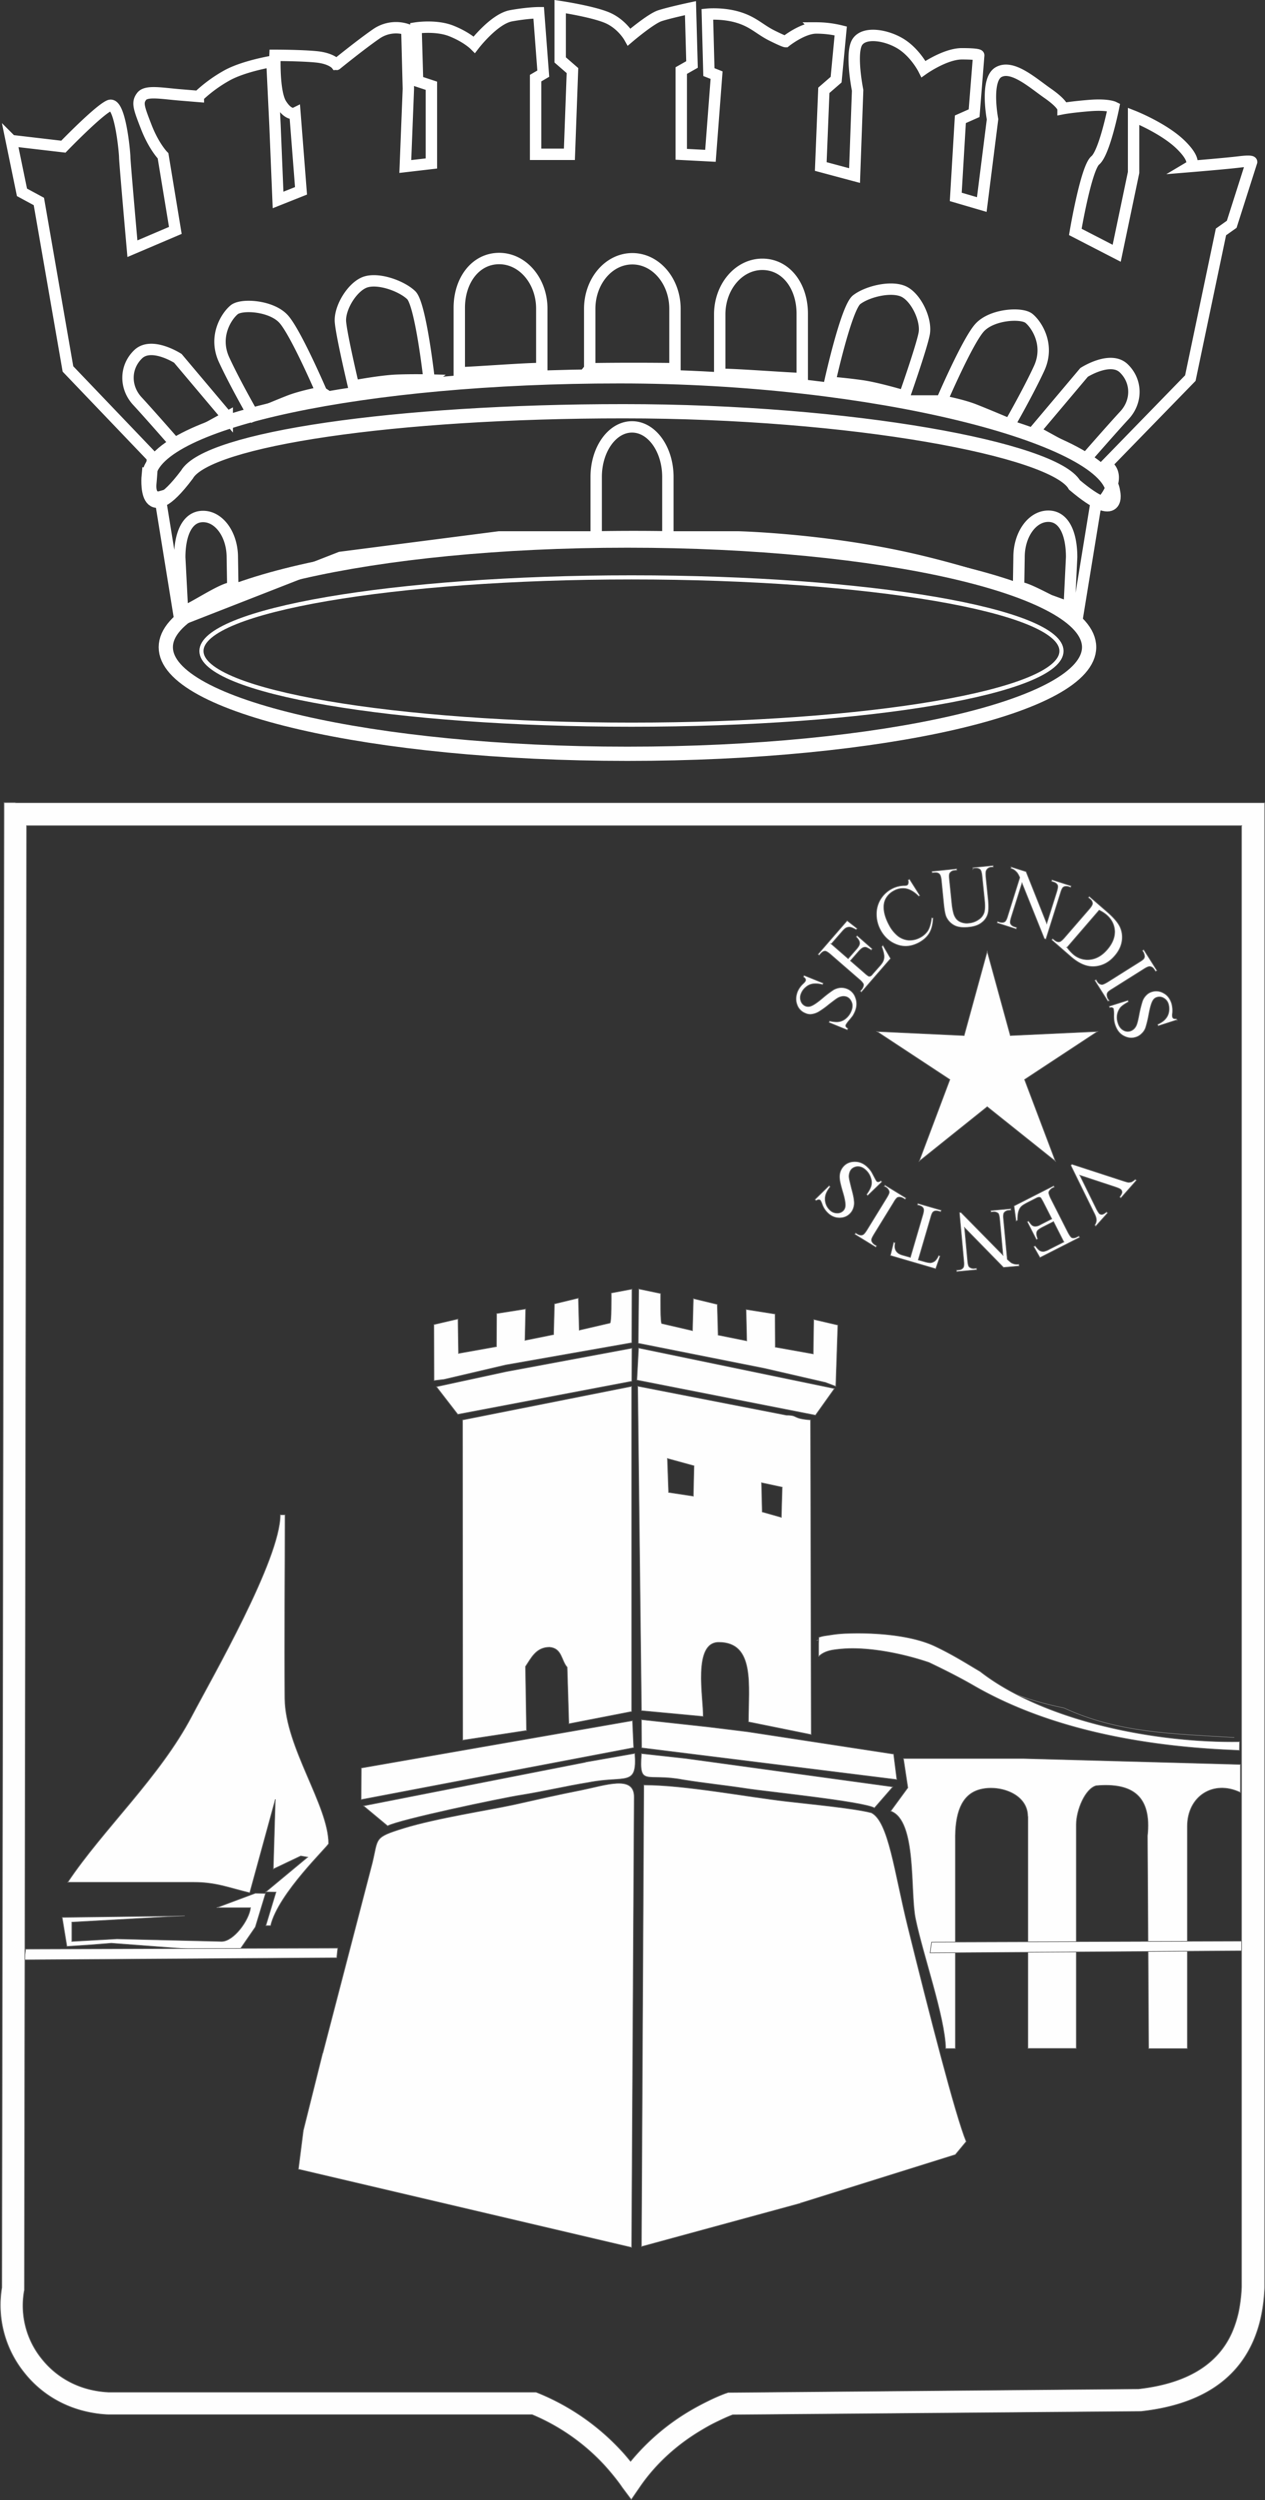
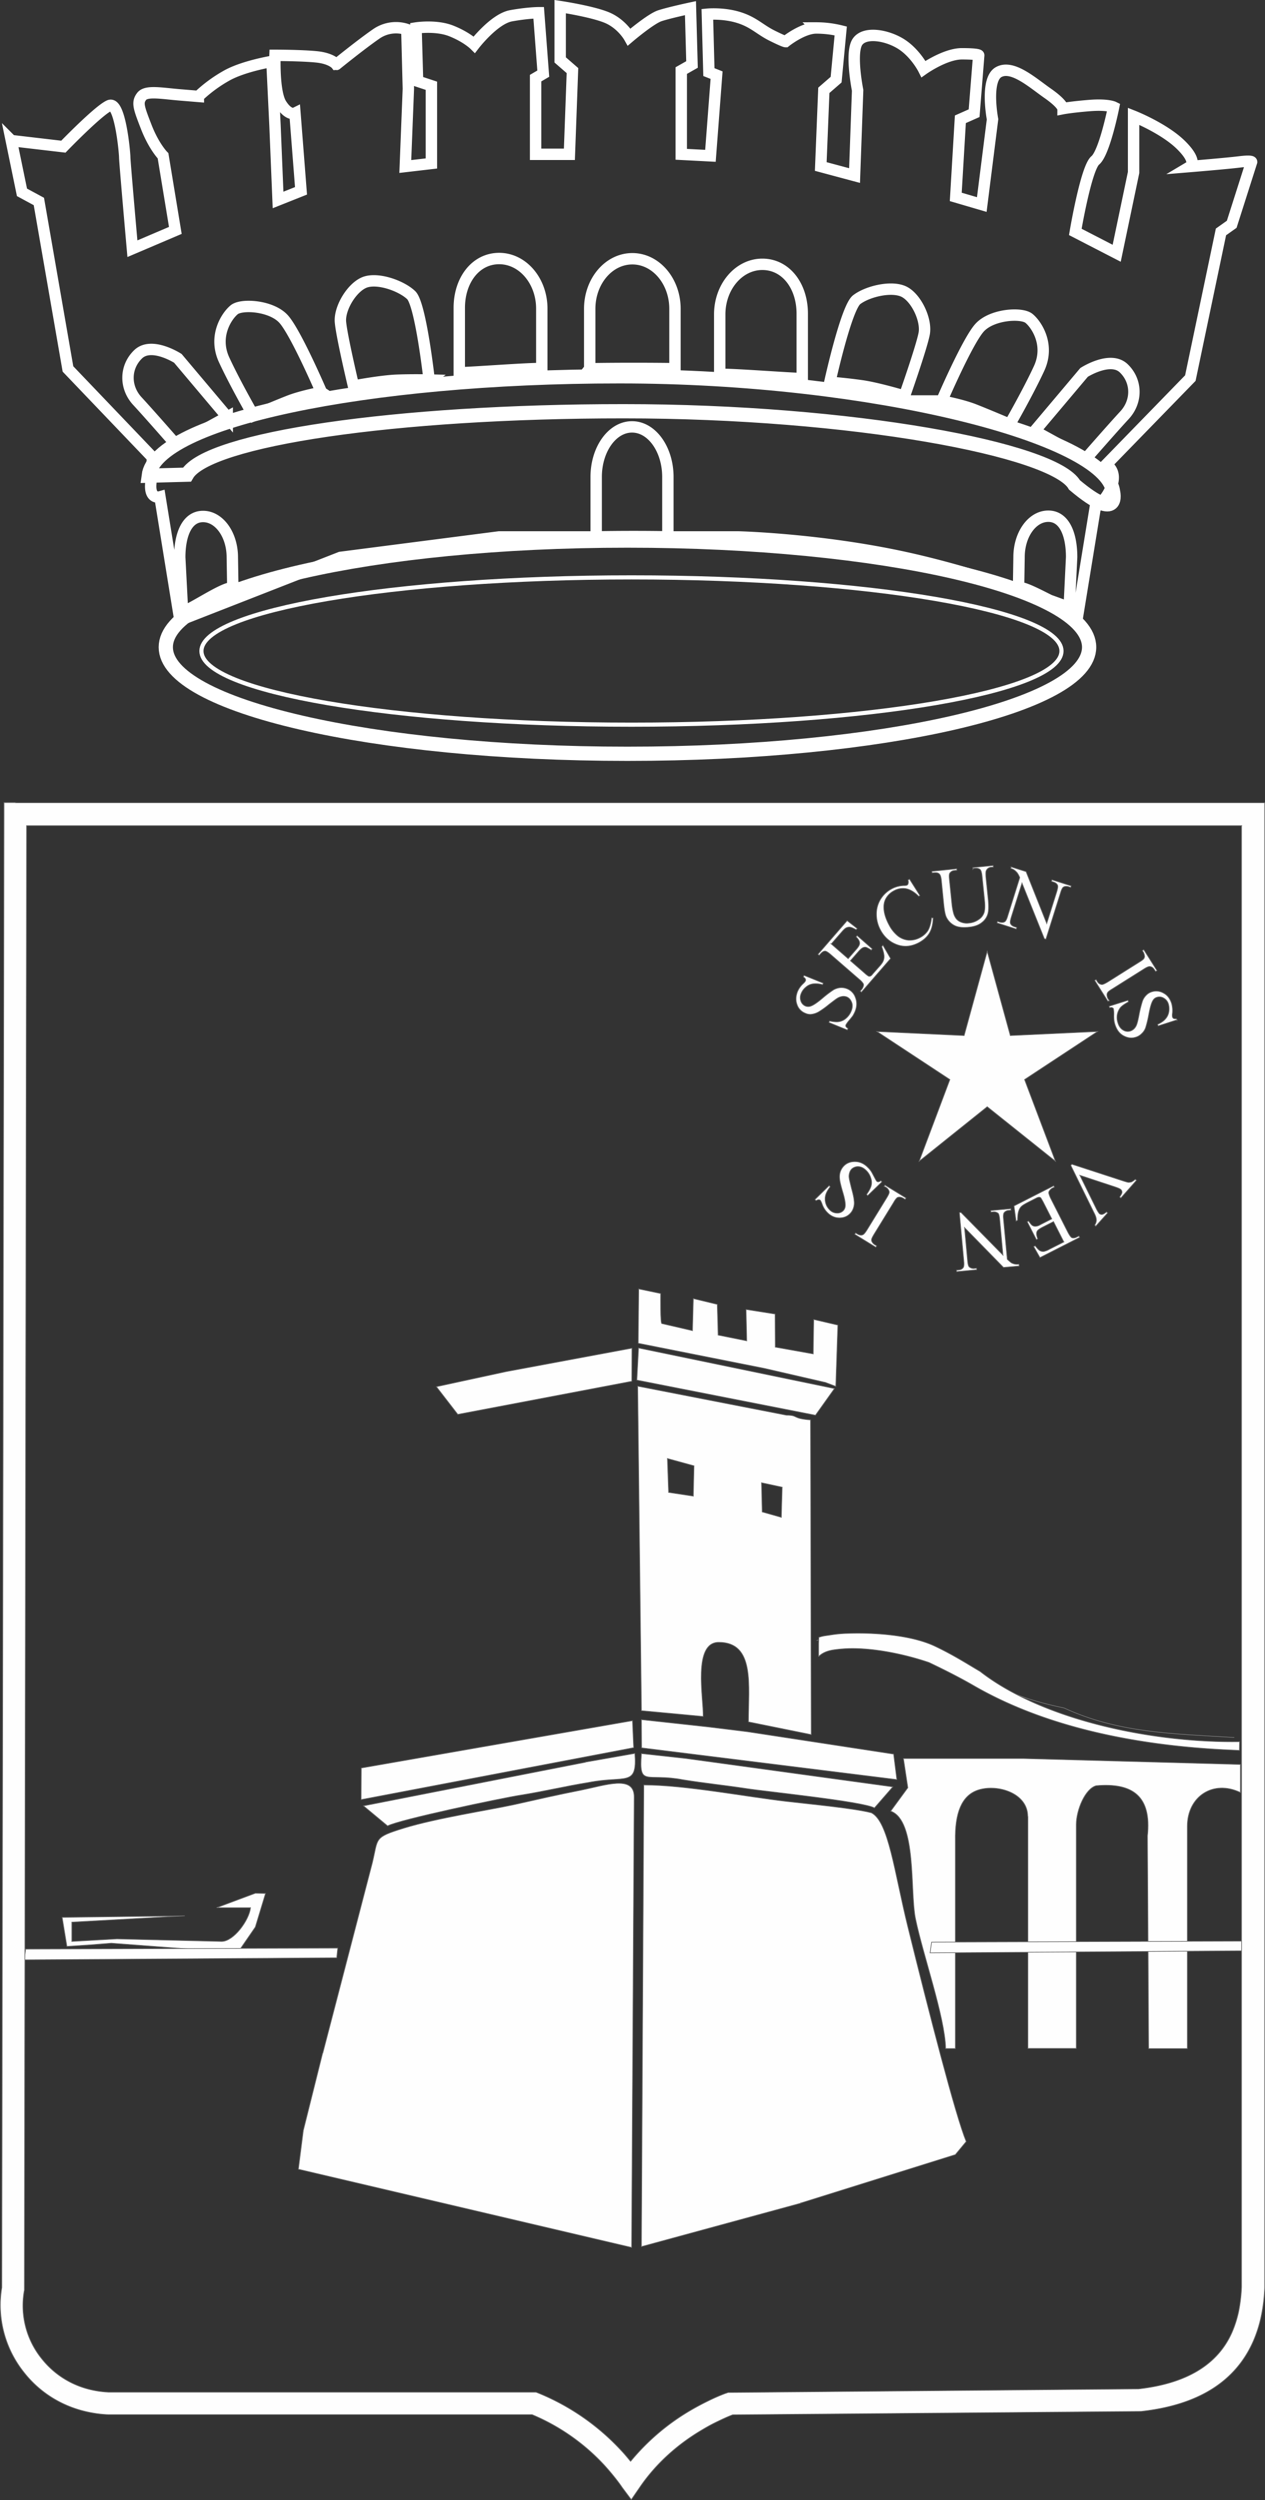
<svg xmlns="http://www.w3.org/2000/svg" width="1778.013" height="3511.542" viewBox="0 0 1778.013 3511.542">
  <rect x="0" y="0" width="1778.013" height="3511.542" fill="#333333" stroke="none" />
  <g id="logo-pozzallo_noa" transform="translate(-29.747 5.904)">
    <g id="Livello_x0020_1">
-       <path id="Tracciato_1" data-name="Tracciato 1" d="M653.9,1931.46l86.52-20.26,177.33-31.22.24-75.31-29.08,5.48c0,4.77.47,41.71-1.91,42.19l-43.14,10.01-1.19-45.05-33.61,8.1-1.19,43.14-40.28,8.1.96-44.09-40.76,6.43-.24,46.48-53.39,9.53-.71-48.39-33.85,7.87.24,78.66,14.06-1.67Z" fill="#fefefe" stroke="#707070" stroke-width="1" fill-rule="evenodd" />
      <path id="Tracciato_2" data-name="Tracciato 2" d="M741.37,1920.5l-98.2,21.21,30.04,38.85,244.54-46.48.24-46.47Z" fill="#fefefe" stroke="#707070" stroke-width="1" fill-rule="evenodd" />
      <path id="Tracciato_3" data-name="Tracciato 3" d="M1175.88,1981.75l26.69-37.42-275.29-56.97-2.38,45.06Z" fill="#fefefe" stroke="#707070" stroke-width="1" fill-rule="evenodd" />
      <path id="Tracciato_4" data-name="Tracciato 4" d="M1100.32,2076.61l28.84,6.19-1.19,42.43-26.94-7.62-.96-40.99h.24ZM967.8,2042.53l37.42,10.25-.95,42.66-34.8-5.25Zm50.29,362.29c.48-26.22-14.78-104.16,21.93-104.16,51.01,0,41.71,60.3,41.71,111.79l88.19,17.88-.95-441.9c-26.94-2.15-16.45-6.68-33.85-6.68L926.09,1941l5.24,455.72,87,8.11h-.24Z" fill="#fefefe" stroke="#707070" stroke-width="1" fill-rule="evenodd" />
-       <path id="Tracciato_5" data-name="Tracciato 5" d="M769.74,2424.6l-1.43-89.86c7.87-11.68,14.78-27.17,33.85-27.17,17.64,1.43,16.45,18.83,24.78,28.13l2.39,79.37,88.19-17.17V1941.23l-237.63,47.19.24,449.76,89.38-13.59h.24Z" fill="#fefefe" stroke="#707070" stroke-width="1" fill-rule="evenodd" />
      <path id="Tracciato_6" data-name="Tracciato 6" d="M1290.28,2493.48l-4.52-35.75-205.93-31.46-54.35-6.67-94.15-10.25.24,39.56Z" fill="#fefefe" stroke="#707070" stroke-width="1" fill-rule="evenodd" />
      <path id="Tracciato_7" data-name="Tracciato 7" d="M537.59,2477.27l-.24,44.33,383.02-72.93-1.67-37.9Z" fill="#fefefe" stroke="#707070" stroke-width="1" fill-rule="evenodd" />
      <path id="Tracciato_8" data-name="Tracciato 8" d="M992.35,2463.69l-61.02-6.67c-3.57,47.67,6.2,26.69,58.4,36.7,32.66,5.24,56.25,7.39,89.38,12.39,27.17,4.29,162.31,17.88,179.71,27.17l25.74-29.55-291.97-40.04h-.24Z" fill="#fefefe" stroke="#707070" stroke-width="1" fill-rule="evenodd" />
      <path id="Tracciato_9" data-name="Tracciato 9" d="M1474.53,2545.2v325.82h67.93V2556.88c0-20.73,12.63-50.77,28.12-54.82,51.96-4.53,77.94,15.49,71.98,70.55l1.67,298.65h54.34V2559.03c0-41.95,36.47-65.78,74.6-47.43v-39.33l-305.56-8.34H1299.58l6.2,40.99-24.08,32.89c36.94,13.34,26.94,112.73,34.8,150.87,10.48,51,41.47,138.24,42.42,182.57h13.59V2579.28c-.71-38.38,8.58-63.64,32.41-71.27,27.17-8.58,69.36,4.53,69.36,37.18h.24Z" fill="#fefefe" stroke="#707070" stroke-width="1" fill-rule="evenodd" />
      <path id="Tracciato_10" data-name="Tracciato 10" d="M483.24,2877.7l-27.17,108.68-6.91,54.34L917.51,3150.6l3.57-632.81c0-30.99-39.8-16.45-74.12-9.53-36.23,7.15-60.78,12.87-94.86,20.5-35.04,7.62-108.45,18.83-154.45,32.89-43.14,13.34-35.99,13.59-44.57,48.86l-69.6,267.19h-.24Z" fill="#fefefe" stroke="#707070" stroke-width="1" fill-rule="evenodd" />
      <path id="Tracciato_11" data-name="Tracciato 11" d="M1155.38,3088.16l217.13-67.93,15.25-18.36c-15.01-35.99-52.2-181.14-81.99-301.51-19.07-76.98-26.94-147.77-51.24-160.17-24.79-6.43-86.28-12.15-118.94-15.97-57.92-6.68-143.24-23.12-200.93-23.12l-3.34,648.3,224.05-61.01v-.24Z" fill="#fefefe" stroke="#707070" stroke-width="1" fill-rule="evenodd" />
      <path id="Tracciato_12" data-name="Tracciato 12" d="M334.51,2673.43h47.43c-1.91,17.4-23.6,47.43-40.76,47.43l-147.06-3.57-63.4,3.57v-27.17l158.74-8.82-172.33,2.15,6.68,40.75,32.41-2.14,30.03-2.39,177.57,13.35,24.78-35.99,14.31-47.2-14.31-.24-54.34,20.26h.24Z" fill="#fefefe" stroke="#707070" stroke-width="1" fill-rule="evenodd" />
      <line id="Linea_1" data-name="Linea 1" x2="434.99" transform="translate(65.18 2733.5)" fill="none" stroke="#707070" stroke-width="1" />
      <path id="Tracciato_13" data-name="Tracciato 13" d="M65.9,2731.59l438.55-1.43-1.42,13.59-439.28,2.86Z" fill="#fefefe" stroke="#707070" stroke-width="1" />
-       <path id="Tracciato_14" data-name="Tracciato 14" d="M125.25,2637.68H301.62c32.18,0,49.1,7.62,79.13,14.78l35.99-131.33-2.86,97.96,38.61-18.35,9.77,1.67-58.87,48.86,14.31.24-14.31,47.19h6.68c10.73-45.52,81.52-112.02,81.52-115.36,0-53.15-60.78-135.14-61.5-203.31-.71-85.8.24-172.33.24-258.37h-6.68c0,62.45-95.58,228.1-124.42,282.92-44.81,85.33-124.18,158.26-174.23,233.11h.24Z" fill="#fefefe" stroke="#707070" stroke-width="1" fill-rule="evenodd" />
      <path id="Tracciato_15" data-name="Tracciato 15" d="M1339.15,2721.82l438.55-1.44-1.43,13.59L1337,2736.83Z" fill="#fefefe" stroke="#707070" stroke-width="1" />
      <path id="Tracciato_16" data-name="Tracciato 16" d="M1188.99,1935.51l-84.85-19.54-177.33-35.28.72-76.27,30.75,6.43c0,4.77-.48,41.71,1.67,42.19l43.14,10.01,1.19-45.05,33.61,8.1,1.19,43.14,40.28,8.11-.96-44.1,40.76,6.43.24,46.48,53.39,9.53.71-48.38,33.84,7.87-2.86,86.04-15.73-5.96.24.24Z" fill="#fefefe" stroke="#707070" stroke-width="1" fill-rule="evenodd" />
      <path id="Tracciato_17" data-name="Tracciato 17" d="M1177.55,2298.28c40.52-14.54,110.83-4.29,158.98,12.15,81.28,38.85,92.48,62.45,188.77,82.47,75.8,35.03,152.07,36.22,239.3,41.47" fill="none" stroke="#707070" stroke-width="1" fill-rule="evenodd" />
      <path id="Tracciato_18" data-name="Tracciato 18" d="M1180.41,2320.92v-18.59l.24-8.58c6.2-2.15,9.3-2.15,16.69-3.34a172.025,172.025,0,0,1,22.64-2.15c36.94-1.43,89.86,1.91,123.7,17.88,26.69,12.63,46.47,25.5,63.64,35.51,87.23,67.93,241.2,100.59,364.67,98.68l-.24,12.16c-8.82-.48-21.21-.96-28.84-1.43-117.27-6.68-243.59-30.75-346.32-90.57-16.69-9.53-35.04-19.07-61.02-31.46-33.61-11.44-78.17-20.97-114.88-19.54a179.328,179.328,0,0,0-20.02,1.9c-7.39,1.19-15.02,3.82-20.26,9.29v.24Z" fill="#fefefe" stroke="#707070" stroke-width="1" />
      <path id="Tracciato_19" data-name="Tracciato 19" d="M51.12,1121.55H1807.26V3206.61h0a234.658,234.658,0,0,1-4.76,40.04,182.222,182.222,0,0,1-11.2,35.52q-37.545,85.44-157.79,98.68h-1.67l-572.27,4.76c-6.91,2.62-13.59,5.72-20.02,8.82a235.124,235.124,0,0,0-21.45,11.44c-35.75,20.73-66.26,48.38-88.43,80.56l-12.63,18.35-13.34-17.87h0l-.24-.48c-3.34-4.77-7.15-9.78-11.2-14.78s-8.34-10.01-13.11-15.25a291.332,291.332,0,0,0-101.54-71.03H181.75a157.6,157.6,0,0,1-21.93-2.39c-40.04-6.91-73.17-27.64-95.81-56.25A151.449,151.449,0,0,1,30.4,3225.2a155.729,155.729,0,0,1,1.91-18.36l3.1-2069.56v-15.97H51.38l-.24.24Zm1723.96,32.18H67.09l-3.1,2055.26v1.67l-.24,1.19a118.52,118.52,0,0,0,25.02,95.57c18.11,22.64,44.33,39.09,76.27,44.57a137.077,137.077,0,0,0,17.16,1.9H783.07l3.1,1.19a326.8,326.8,0,0,1,116.07,80.08c5.01,5.25,9.53,10.73,13.82,15.97a315.16,315.16,0,0,1,85.57-72.46c7.39-4.29,15.49-8.58,23.83-12.63a251.659,251.659,0,0,1,24.79-10.73h.24l2.62-.96h2.86l573.94-5.01q101.535-11.43,131.56-79.61a155.39,155.39,0,0,0,9.3-29.32,217.944,217.944,0,0,0,4.05-34.56h0V1153.68h.24Z" fill="#fefefe" stroke="#707070" stroke-width="1" />
      <path id="Tracciato_20" data-name="Tracciato 20" d="M852.92,2468.93l69.12-12.16c3.57,47.67-12.87,30.51-65.07,40.76-32.65,5.24-62.92,12.63-96.05,17.87-27.17,4.29-168.99,34.08-186.39,43.14l-33.85-28.12,312-61.26.24-.24Z" fill="#fefefe" stroke="#707070" stroke-width="1" fill-rule="evenodd" />
      <g id="_158870280">
        <g id="Raggruppa_1" data-name="Raggruppa 1">
          <path id="_158611360" d="M1570.1,1716.23l-1.67-1.43a14.181,14.181,0,0,0,2.39-6.67c0-2.86-.96-6.2-3.1-10.25l-32.89-66.97,1.43-1.67,72.45,23.59c3.82,1.19,6.2,1.91,7.15,1.91a13.792,13.792,0,0,0,4.53-.72,24.829,24.829,0,0,0,5.01-3.57l1.67,1.43-21.93,24.79-1.67-1.43c2.15-3.1,3.34-5.25,3.34-6.68a4.846,4.846,0,0,0-1.43-3.57c-1.43-1.43-4.53-2.62-8.82-4.06l-49.1-16.2,22.41,45.52c2.15,4.53,4.05,7.39,5.24,8.58a5.8,5.8,0,0,0,3.57.96c1.67-.24,3.34-1.19,5.48-2.86.24-.24.48-.24.71-.71l1.67,1.43-16.68,18.59h.24Z" fill="#fefefe" stroke="#707070" stroke-width="1" fill-rule="evenodd" />
          <path id="_158611312" d="M1525.06,1738.4l-14.54-28.6-15.97,8.11c-4.05,2.15-6.68,4.05-7.39,5.96-.95,2.62-.48,5.96,1.19,10.25l-1.9.96-12.87-25.03,1.91-.96c2.38,3.34,3.81,5.24,5,5.96a7.394,7.394,0,0,0,4.53,1.43,14.689,14.689,0,0,0,7.15-2.38l15.97-8.1-12.15-23.83c-1.67-3.1-2.86-5.01-3.34-5.72a4.2,4.2,0,0,0-2.38-.96,10.966,10.966,0,0,0-4.29,1.43l-12.15,6.19c-4.05,2.15-6.91,3.82-8.58,5.48a14.78,14.78,0,0,0-3.58,5.96c-1.19,3.33-1.67,7.86-1.67,13.34l-2.14,1.19-2.86-21.21,55.77-28.36.95,1.9-2.62,1.19a13.105,13.105,0,0,0-4.29,3.82,4.478,4.478,0,0,0-.95,3.82,35.3,35.3,0,0,0,2.86,7.39l23.83,46.96c2.38,4.52,4.29,7.15,5.72,7.86,1.9.72,4.53.48,7.39-1.19l2.62-1.19.96,1.91-55.77,28.36-8.82-15.49,2.15-.95c2.62,3.33,4.76,5.72,6.43,6.67a9.186,9.186,0,0,0,5.72,1.19,26.852,26.852,0,0,0,7.87-3.1l19.78-10.01.48-.24Z" fill="#fefefe" stroke="#707070" stroke-width="1" fill-rule="evenodd" />
          <path id="_158611648" d="M1462.13,1772.24l-21.92,1.91-54.82-56.01,4.29,46.48c.47,5.01,1.19,8.1,2.62,9.06a9.459,9.459,0,0,0,7.15,1.9l2.86-.24.24,2.15-28.12,2.62-.24-2.14,2.86-.24c3.34-.24,5.72-1.67,6.91-3.82.72-1.43.96-4.29.48-8.82l-6.2-67.93,2.15-.24,59.11,60.06-4.53-49.82c-.48-5.01-1.19-8.1-2.38-9.06a9.459,9.459,0,0,0-7.15-1.9l-2.87.24-.24-2.15,28.13-2.62.24,2.14-2.86.24c-3.57.24-5.72,1.67-7.15,3.81-.71,1.43-.95,4.29-.47,8.82l5.24,56.01a58.1,58.1,0,0,0,5.72,5,17.946,17.946,0,0,0,5.48,1.91,18.611,18.611,0,0,0,5.24,0l.24,2.15v.47Z" fill="#fefefe" stroke="#707070" stroke-width="1" fill-rule="evenodd" />
-           <path id="_158611144" d="M1281.23,1757.46l4.53-18.59,2.14.71c-.48,3.34-.71,5.72-.24,7.39a10.562,10.562,0,0,0,3.34,6.2c1.67,1.67,4.05,2.86,7.39,3.82l10.96,3.1,17.4-59.35c1.43-4.77,1.67-7.87.95-9.3-.95-2.15-3.1-3.57-5.96-4.29l-2.62-.72.72-2.14,32.89,9.53-.71,2.15-2.86-.71c-3.34-.96-5.96-.71-7.87.96-1.19.95-2.38,3.57-3.57,8.1l-17.4,59.35,9.3,2.62a34.093,34.093,0,0,0,7.87,1.43,12.343,12.343,0,0,0,6.43-2.62,21.406,21.406,0,0,0,5.01-7.63l2.15.72-6.2,17.87-63.64-18.59Z" fill="#fefefe" stroke="#707070" stroke-width="1" fill-rule="evenodd" />
          <path id="_158611888" d="M1272.41,1660.46l1.19-1.91,29.55,18.11-1.19,1.9-2.38-1.43q-4.29-2.505-7.87-1.43c-1.43.48-3.57,2.86-5.96,7.15l-27.41,44.57c-2.15,3.57-3.34,5.96-3.57,7.39a5.336,5.336,0,0,0,.71,3.57,11,11,0,0,0,4.05,4.05l2.39,1.43-1.2,1.9-29.55-18.11,1.19-1.9,2.39,1.43c2.86,1.67,5.48,2.15,7.62,1.19,1.43-.48,3.57-2.86,6.2-7.15l27.41-44.57c2.15-3.57,3.34-5.96,3.58-7.39a5.275,5.275,0,0,0-.72-3.57,10.317,10.317,0,0,0-3.81-4.05l-2.39-1.43-.24.24Z" fill="#fefefe" stroke="#707070" stroke-width="1" fill-rule="evenodd" />
          <path id="_158611768" d="M1175.16,1678.81l20.02-19.55,1.43,1.67c-3.34,4.29-5.48,8.11-6.44,11.68a21.21,21.21,0,0,0,0,10.96,20.152,20.152,0,0,0,5.48,9.53,14.206,14.206,0,0,0,10.01,4.76,11.7,11.7,0,0,0,9.06-3.1,10.325,10.325,0,0,0,3.1-6.43c.48-3.82-.71-10.97-3.82-20.97-2.38-8.34-3.82-14.06-4.05-17.64a23.051,23.051,0,0,1,.96-10.01,21.87,21.87,0,0,1,5.01-8.1c4.29-4.29,9.77-6.2,16.44-5.96,6.44.24,12.39,3.1,17.64,8.58a29.8,29.8,0,0,1,4.29,5.25c.71.95,1.9,3.34,3.82,6.91,1.9,3.57,3.1,5.96,3.82,6.68a3.065,3.065,0,0,0,2.38.95,7.331,7.331,0,0,0,3.57-1.67l1.43,1.67-20.03,19.31-1.43-1.67q5.01-7.14,6.43-12.15a18.456,18.456,0,0,0-.48-10.73,24.888,24.888,0,0,0-6.2-10.48c-3.57-3.58-7.15-5.48-10.96-5.73a12.926,12.926,0,0,0-9.77,3.34,12.335,12.335,0,0,0-3.1,5.48,15.949,15.949,0,0,0-.47,7.62c.24,1.91,1.43,6.68,3.33,14.54q3.225,11.43,3.58,17.16a22.309,22.309,0,0,1-.96,10.01,19.255,19.255,0,0,1-5.01,8.1c-4.05,4.05-9.29,5.96-15.49,5.72s-11.68-2.86-16.45-7.87a31.233,31.233,0,0,1-7.15-11.92,28.491,28.491,0,0,0-2.14-4.53,3.337,3.337,0,0,0-2.39-1.19,8.5,8.5,0,0,0-3.81,1.43l-1.67-1.67Z" fill="#fefefe" stroke="#707070" stroke-width="1" fill-rule="evenodd" />
        </g>
        <g id="Raggruppa_2" data-name="Raggruppa 2">
          <path id="_158612080" d="M1160.86,1364.43l25.98,10.49-.95,2.14a34.314,34.314,0,0,0-13.35-1.19,19.159,19.159,0,0,0-10.01,4.53,21.749,21.749,0,0,0-6.67,8.82,14.619,14.619,0,0,0-.48,10.96,11.593,11.593,0,0,0,6.43,6.91,10.475,10.475,0,0,0,7.15.24c3.82-1.19,9.53-5.01,17.64-11.92a152.753,152.753,0,0,1,14.54-10.97,23.81,23.81,0,0,1,9.53-3.1,21.6,21.6,0,0,1,9.53,1.43,20.241,20.241,0,0,1,11.92,12.63c2.38,6.2,2.15,12.63-.71,19.54a47.836,47.836,0,0,1-3.1,5.96c-.71.95-2.38,3.1-5,6.2a38.058,38.058,0,0,0-4.53,6.2,2.564,2.564,0,0,0,0,2.62c.24.71,1.43,1.67,2.86,2.62l-.96,2.15-25.74-10.49.71-2.15c5.72,1.19,10.25,1.67,13.59.96a19.783,19.783,0,0,0,9.77-4.76,25.65,25.65,0,0,0,7.15-10.01c1.9-4.53,2.14-8.82.71-12.39s-3.57-6.2-6.91-7.62a13.052,13.052,0,0,0-6.2-.72,17.625,17.625,0,0,0-7.15,2.62c-1.67.96-5.72,4.05-11.92,8.82a118.458,118.458,0,0,1-14.3,10.25,26.9,26.9,0,0,1-9.53,3.33,15.935,15.935,0,0,1-9.29-1.43,19.551,19.551,0,0,1-11.44-11.92c-2.15-5.72-1.91-11.68.47-18.11a32.581,32.581,0,0,1,8.11-11.44c1.67-1.67,2.86-2.86,3.1-3.82a2.555,2.555,0,0,0,0-2.62c-.24-.96-1.19-1.91-2.86-2.86l.71-2.15,1.2.24Z" fill="#fefefe" stroke="#707070" stroke-width="1" fill-rule="evenodd" />
          <path id="_158612344" d="M1197.81,1319.62l24.07,20.97,11.68-13.34c3.1-3.58,4.53-6.2,4.53-8.34,0-2.86-1.67-5.72-5.01-9.06l1.43-1.67,21.22,18.59-1.43,1.67a46.179,46.179,0,0,0-6.91-3.82,6.718,6.718,0,0,0-4.76.48c-1.67.71-3.58,2.38-5.96,5.01l-11.68,13.34,20.26,17.64a37.879,37.879,0,0,0,5.24,4.05,4.057,4.057,0,0,0,2.39,0c.95-.24,2.14-1.19,3.57-3.1l9.06-10.25c3.1-3.34,5.01-6.2,5.72-8.1a15.536,15.536,0,0,0,1.19-6.92c-.24-3.57-1.43-7.86-3.34-13.11l1.67-1.9,10.73,18.59-40.99,47.19-1.67-1.43,1.9-2.14a12.543,12.543,0,0,0,2.62-5.01,4.28,4.28,0,0,0-.48-3.82,26.719,26.719,0,0,0-5.48-5.72l-39.8-34.56c-3.82-3.34-6.68-5.01-8.1-5.01-2.15,0-4.29,1.43-6.43,3.82l-1.91,2.15-1.67-1.43,40.99-47.19,14.06,10.96-1.43,1.67c-3.82-2.14-6.68-3.33-8.34-3.57a9.691,9.691,0,0,0-5.72.96c-1.43.71-3.57,2.62-6.2,5.72l-14.54,16.68h-.47Z" fill="#fefefe" stroke="#707070" stroke-width="1" fill-rule="evenodd" />
          <path id="_158611960" d="M1307.92,1228.58l14.78,23.36-1.67.96c-6.2-6.2-11.92-9.53-17.88-10.73a26.1,26.1,0,0,0-17.16,3.1,27.362,27.362,0,0,0-10.96,10.49q-3.93,6.8-2.86,16.45c.71,6.43,3.1,13.59,7.39,21.45a49.119,49.119,0,0,0,12.15,15.01,28.321,28.321,0,0,0,15.25,5.96,30.607,30.607,0,0,0,16.2-3.81,29.789,29.789,0,0,0,10.73-9.53c2.39-3.82,4.29-10.01,5.25-18.11l2.14.24q-.36,12.51-5,20.74c-3.1,5.48-8.11,10.01-14.54,13.59-11.92,6.43-23.36,6.91-34.56,1.67-8.34-3.82-15.01-10.25-19.78-19.07a46.464,46.464,0,0,1-5.72-22.17,39.529,39.529,0,0,1,5.72-20.97,40.943,40.943,0,0,1,15.73-14.78,38.489,38.489,0,0,1,17.4-4.53,12.146,12.146,0,0,0,3.81-.48,3.255,3.255,0,0,0,1.91-2.38,9.177,9.177,0,0,0-.24-5.01l1.91-.95v-.48Z" fill="#fefefe" stroke="#707070" stroke-width="1" fill-rule="evenodd" />
          <path id="_158612392" d="M1397.3,1214.75l-.24-2.15,28.6-2.86.24,2.15-3.1.24a8.14,8.14,0,0,0-6.91,4.76c-.72,1.43-.72,4.29-.48,8.58l3.34,32.66c.71,8.1.71,14.54-.48,19.07a23.1,23.1,0,0,1-8.34,12.39c-4.29,3.58-10.48,5.96-18.59,6.68-8.82.96-15.73,0-20.5-2.62a25.466,25.466,0,0,1-10.96-11.45c-1.67-3.34-2.86-10.01-3.82-19.78l-3.1-31.46c-.48-5.01-1.43-8.1-3.1-9.53-1.43-1.43-3.81-1.9-6.91-1.67l-3.1.24-.24-2.15,34.8-3.57.24,2.15-3.1.24a8.491,8.491,0,0,0-6.92,3.82c-.95,1.43-.95,4.53-.47,9.06l3.57,35.03a75.276,75.276,0,0,0,1.9,10.73,23.058,23.058,0,0,0,4.05,9.06,16.128,16.128,0,0,0,7.15,5.01,21.911,21.911,0,0,0,10.73,1.19,27.741,27.741,0,0,0,13.82-5.01,18.757,18.757,0,0,0,7.63-9.77c1.19-3.82,1.43-9.77.48-18.35l-3.34-32.66c-.48-5.01-1.43-8.1-2.62-9.29-1.67-1.67-4.05-2.15-7.15-1.91l-3.1.24v.96Z" fill="#fefefe" stroke="#707070" stroke-width="1" fill-rule="evenodd" />
          <path id="_158612224" d="M1450.93,1211.65l20.97,6.68,29.08,72.93,14.06-44.57c1.43-4.77,1.91-7.87,1.19-9.3-.95-2.14-2.86-3.57-5.96-4.53l-2.62-.95.72-2.15,26.93,8.58-.71,2.15-2.62-.96q-5.01-1.425-7.87.71c-1.19.96-2.62,3.58-3.81,7.87l-20.5,65.07-2.14-.71-31.46-78.18-15.01,47.67c-1.43,4.76-1.91,7.87-1.19,9.29.95,2.15,2.86,3.58,5.96,4.53l2.86.96-.71,2.15-26.93-8.58.71-2.15,2.62.96q5.01,1.425,7.87-.72c1.19-.95,2.62-3.57,3.82-7.87l16.92-53.86a31.367,31.367,0,0,0-3.57-6.68,24.451,24.451,0,0,0-4.29-4.05,18.369,18.369,0,0,0-4.76-2.15l.71-2.15h-.24Z" fill="#fefefe" stroke="#707070" stroke-width="1" fill-rule="evenodd" />
-           <path id="_158612296" d="M1507.9,1314.14l1.43-1.67,2.38,1.9c2.62,2.15,5.25,3.1,7.63,2.38,1.43-.48,3.82-2.38,6.68-5.72l34.32-39.57c3.34-3.81,5.01-6.67,5.01-8.34q0-3.57-3.57-6.44l-2.39-1.9,1.43-1.67,25.03,21.69c9.06,7.87,15.25,15.02,18.11,21.22a34.3,34.3,0,0,1,2.62,20.26c-1.2,7.39-4.77,14.31-10.25,20.5-7.39,8.59-16.21,13.35-26.22,14.54-11.44,1.43-22.88-3.1-34.8-13.34l-27.41-23.83Zm21.45,10.48a59.056,59.056,0,0,0,8.58,9.53,30.431,30.431,0,0,0,23.83,7.62c8.82-.95,16.92-5.48,24.31-14.06s10.73-17.17,10.49-25.98c-.48-8.82-4.29-16.45-11.44-22.64a47.176,47.176,0,0,0-10.49-6.68l-45.05,52.2h-.24Z" fill="#fefefe" stroke="#707070" stroke-width="1" fill-rule="evenodd" />
          <path id="_158612968" d="M1588.93,1399.23l-1.9,1.2-18.59-29.32,1.91-1.19,1.43,2.38c1.67,2.86,3.82,4.29,6.44,4.53,1.67.24,4.53-1.19,8.58-3.57l44.33-27.89c3.57-2.15,5.72-3.82,6.43-5.01a5.1,5.1,0,0,0,.96-3.34,14.56,14.56,0,0,0-1.67-5.48l-1.43-2.38,1.91-1.19,18.59,29.32-1.9,1.19-1.67-2.38c-1.67-2.87-3.82-4.29-6.43-4.53q-2.505-.36-8.58,3.57l-44.33,27.89c-3.58,2.15-5.72,3.82-6.44,5.01a5.772,5.772,0,0,0-.95,3.57,11.254,11.254,0,0,0,1.67,5.48l1.66,2.38v-.24Z" fill="#fefefe" stroke="#707070" stroke-width="1" fill-rule="evenodd" />
          <path id="_158612872" d="M1684.27,1426.4l-26.69,8.58-.71-2.14c5.01-2.39,8.58-4.77,10.96-7.63a19.763,19.763,0,0,0,4.77-9.77,24.2,24.2,0,0,0-.48-10.96,13.768,13.768,0,0,0-6.68-8.58,11.417,11.417,0,0,0-9.53-1.19,9.676,9.676,0,0,0-5.72,4.52c-2.14,3.34-4.05,10.01-5.96,20.5a147.276,147.276,0,0,1-4.29,17.64,20.372,20.372,0,0,1-5.48,8.34,19.349,19.349,0,0,1-8.11,5.01c-5.96,1.91-11.68,1.19-17.4-1.9s-9.53-8.34-11.92-15.49a31.709,31.709,0,0,1-1.43-6.44,58.594,58.594,0,0,1-.24-7.87,40.738,40.738,0,0,0-.48-7.62,2.276,2.276,0,0,0-1.67-1.9c-.71-.48-2.15-.48-3.82,0l-.71-2.15,26.46-8.34.71,2.15c-5.24,2.86-9.06,5.48-11.2,7.87a23.242,23.242,0,0,0-4.53,9.77,23.5,23.5,0,0,0,.96,12.15c1.43,4.77,4.05,8.11,7.39,10.01a12.044,12.044,0,0,0,10.25,1.19,13.948,13.948,0,0,0,5.24-3.34,16.507,16.507,0,0,0,3.82-6.68c.71-1.9,1.9-6.67,3.34-14.54a165.991,165.991,0,0,1,4.29-16.92,21.851,21.851,0,0,1,5.25-8.58,17.975,17.975,0,0,1,8.1-5.01,20.21,20.21,0,0,1,16.45,1.9c5.48,2.86,9.06,7.87,11.2,14.31a38.041,38.041,0,0,1,1.19,14.06,16.72,16.72,0,0,0,0,5.01,3.792,3.792,0,0,0,1.67,2.15c.71.48,2.14.48,4.05.48l.71,2.15.24-.72Z" fill="#fefefe" stroke="#707070" stroke-width="1" fill-rule="evenodd" />
        </g>
        <path id="_158611864" d="M1417.32,1330.35l32.42,118.22,122.51-5.72-102.49,67.45,43.38,114.65-95.82-76.52-95.57,76.52,43.14-114.65-102.49-67.45,122.51,5.72Z" fill="#fefefe" stroke="#707070" stroke-width="1" fill-rule="evenodd" />
      </g>
    </g>
    <g id="Livello_x0020_1_0" transform="translate(42)">
      <path id="Tracciato_21" data-name="Tracciato 21" d="M825.7,748.181q25.89-.476,52.33-.486,24.45,0,48.45.417V664.05c0-38.87-22.56-70.4-50.39-70.4s-50.39,31.527-50.39,70.4v84.131Zm593.65,70.942c14.09-.258,58.06,28.659,71.13,28.887l3.48-71.439c0-31.745-10.06-57.466-32.78-57.466s-41.13,25.721-41.13,57.466l-.69,42.552ZM314.98,819.5l-.68-42.552c0-31.735-18.42-57.457-41.14-57.457s-32.78,25.721-32.78,57.457l3.95,76.192c12.6-2.888,56.57-33.9,70.66-33.64ZM816.61,512.014q30.78-.476,62.22-.476,29.07,0,57.62.4V427.883c0-38.88-26.82-70.377-59.92-70.377s-59.91,31.5-59.91,70.377V512Zm182.74,7.82c20.53-.318,96.95,5.676,115.98,5.954V434.6c0-38.87-22.96-69.285-56.06-69.285s-59.92,31.517-59.92,70.387v84.131Zm154.74,11.154s22.61,1.786,44.94,4.962,59.95,14.458,59.95,14.458,23.78-67.42,27.7-87.4-11.99-52.644-29.95-59.967c-17.95-7.343-50.18.675-64.9,11.978-14.73,11.323-37.74,115.965-37.74,115.965Zm157.24,26.267s27.72,5.18,45.33,12.047,50.22,20.73,50.22,20.73,25.85-44.913,41.33-78.385-3.78-61.952-14.22-70.416-52.21-5.845-69.38,13.079-53.28,102.945-53.28,102.945Zm130.69,42.224,71.5,39.366s37.06-42.472,54.81-61.634,17.74-47.652-1.05-65.772-55.84,5.7-55.84,5.7l-69.42,82.334ZM749.27,511.7V427.566c0-38.87-26.82-70.377-59.92-70.377s-56.06,30.405-56.06,69.275V517.65C652.31,517.373,728.74,511.369,749.27,511.7ZM590.98,527.842S579.12,421.393,565.66,408.6c-13.45-12.771-44.66-24.074-63.28-18.656s-37.9,36.27-36.1,56.534,18.34,89.787,18.34,89.787,38.62-7.323,61.16-8.157,45.21-.278,45.21-.278ZM439.65,545.118s-36.12-84.031-53.29-102.955c-17.16-18.9-58.94-21.534-69.38-13.059s-29.69,36.925-14.21,70.407C318.24,532.972,344.1,577.9,344.1,577.9s32.61-13.873,50.22-20.73,45.34-12.047,45.34-12.047Zm-132.5,34.613-69.42-82.344s-37.06-23.836-55.85-5.7c-18.79,18.12-18.79,46.6-1.04,65.762s54.8,61.624,54.8,61.624l71.51-39.356ZM3.66,191.538,76.82,200.1s49.54-51.284,64.65-57.715,21.59,66.278,21.59,72.709,10.8,128.31,10.8,128.31l60.33-25.7L216.92,212.952s-12.84-12.96-23.64-40.7-12.95-34.166-6.48-42.74,27.95-4.277,53.85-2.134l25.91,2.134a199.952,199.952,0,0,1,40.9-29.869c23.74-12.841,62.49-19.271,62.49-19.271l4.31,89.727,4.32,104.851,32.26-12.841-8.51-109.028s-8.64,4.287-19.43-12.841C372.1,123.1,374.26,71.8,374.26,71.8s36.58,0,58.17,2.143,28.06,10.707,28.06,10.707S494.91,56.688,516.5,41.8a48.554,48.554,0,0,1,43.07-6.3l2.15,83.317L557.4,227.957l36.7-4.277V114.542l-19.43-6.43-2.16-74.733s27.95-4.4,49.54,4.168,32.38,19.271,32.38,19.271,27.95-36.31,51.7-40.587,38.74-4.277,38.74-4.277l6.48,85.57-10.79,6.321V210.829h47.49l4.32-117.582-17.27-15V3.38s43.05,6.43,64.65,15S872.13,46.11,872.13,46.11s30.1-25.592,43.05-29.879S958.23,5.523,958.23,5.523l2.17,79.139-15.12,8.574V210.819l41.02,2.134,8.63-113.305-10.8-4.277-2.16-81.293s21.47-2.134,43.06,4.3,30.34,17.009,47.49,25.583,19.31,8.564,19.31,8.564,23.87-19.162,43.18-19.162a143.555,143.555,0,0,1,34.42,4.168l-6.48,68.432-17.27,14.984-4.32,106.994,47.5,12.732,4.32-119.726s-10.8-53.447,0-68.432,43.17-8.564,62.48,4.287,30.11,34.266,30.11,34.266,30.33-21.425,53.97-21.425,23.63,2.143,23.63,2.143l-6.48,81.283-19.32,8.574-6.48,109.009,36.58,10.717,15.12-119.726s-10.68-55.591,8.63-66.288c19.32-10.717,47.5,14.885,68.97,29.869,21.46,15,21.46,21.425,21.46,21.425s10.91-2.143,36.7-4.277,34.42,2.134,34.42,2.134-12.83,64.145-25.79,74.872c-12.94,10.707-28.06,100.455-28.06,100.455l58.17,29.979,23.75-113.415v-79.03s43.05,17.029,66.8,40.587,12.96,29.989,12.96,29.989,51.81-4.277,68.96-6.43c17.15-2.134,17.15,0,17.15,0l-27.94,87.6-15.11,10.727-43.05,205.3L1542.19,647s15.12,6.43,8.64,27.845a61.082,61.082,0,0,1-23.64,32.013L1503.45,852.3s-124.865-49.319-244.47-75.348-233.95-28.768-233.95-28.768H689.35L466.28,776.949l-225.65,88.2L212.57,691.985s-15,4.277-12.84-19.291,2.16-36.409,2.16-36.409L83.27,512.272,42.38,277.087,18.63,264.236,3.64,191.518Z" fill="none" stroke="#fff" stroke-miterlimit="57" stroke-width="16" fill-rule="evenodd" />
-       <path id="Tracciato_22" data-name="Tracciato 22" d="M193.75,657.19c9.77-76.66,302.36-139.57,661.55-139.57s684.09,85.24,693.85,161.89c0,0,11.56,45.99-54.09-9.25-28.78-49.96-312.94-103.58-634.03-103.58s-584.82,39.12-613.6,89.09c-61.53,81.7-53.69,1.42-53.69,1.42Z" transform="translate(3 5)" fill="none" stroke="#fff" stroke-miterlimit="57" stroke-width="20" />
+       <path id="Tracciato_22" data-name="Tracciato 22" d="M193.75,657.19c9.77-76.66,302.36-139.57,661.55-139.57s684.09,85.24,693.85,161.89c0,0,11.56,45.99-54.09-9.25-28.78-49.96-312.94-103.58-634.03-103.58s-584.82,39.12-613.6,89.09Z" transform="translate(3 5)" fill="none" stroke="#fff" stroke-miterlimit="57" stroke-width="20" />
      <path id="Tracciato_23" data-name="Tracciato 23" d="M220.77,903.06c0-82.69,290.52-149.73,648.9-149.73s648.9,67.04,648.9,149.73c0,82.71-290.52,149.74-648.9,149.74s-648.9-67.02-648.9-149.74Z" fill="none" stroke="#fff" stroke-miterlimit="57" stroke-width="20" />
      <path id="Tracciato_24" data-name="Tracciato 24" d="M270.87,908.47c0-57.13,270.61-103.45,604.42-103.45s604.42,46.32,604.42,103.45-270.61,103.44-604.42,103.44S270.87,965.6,270.87,908.47Z" fill="none" stroke="#fff" stroke-miterlimit="57" stroke-width="5.81" />
    </g>
  </g>
</svg>